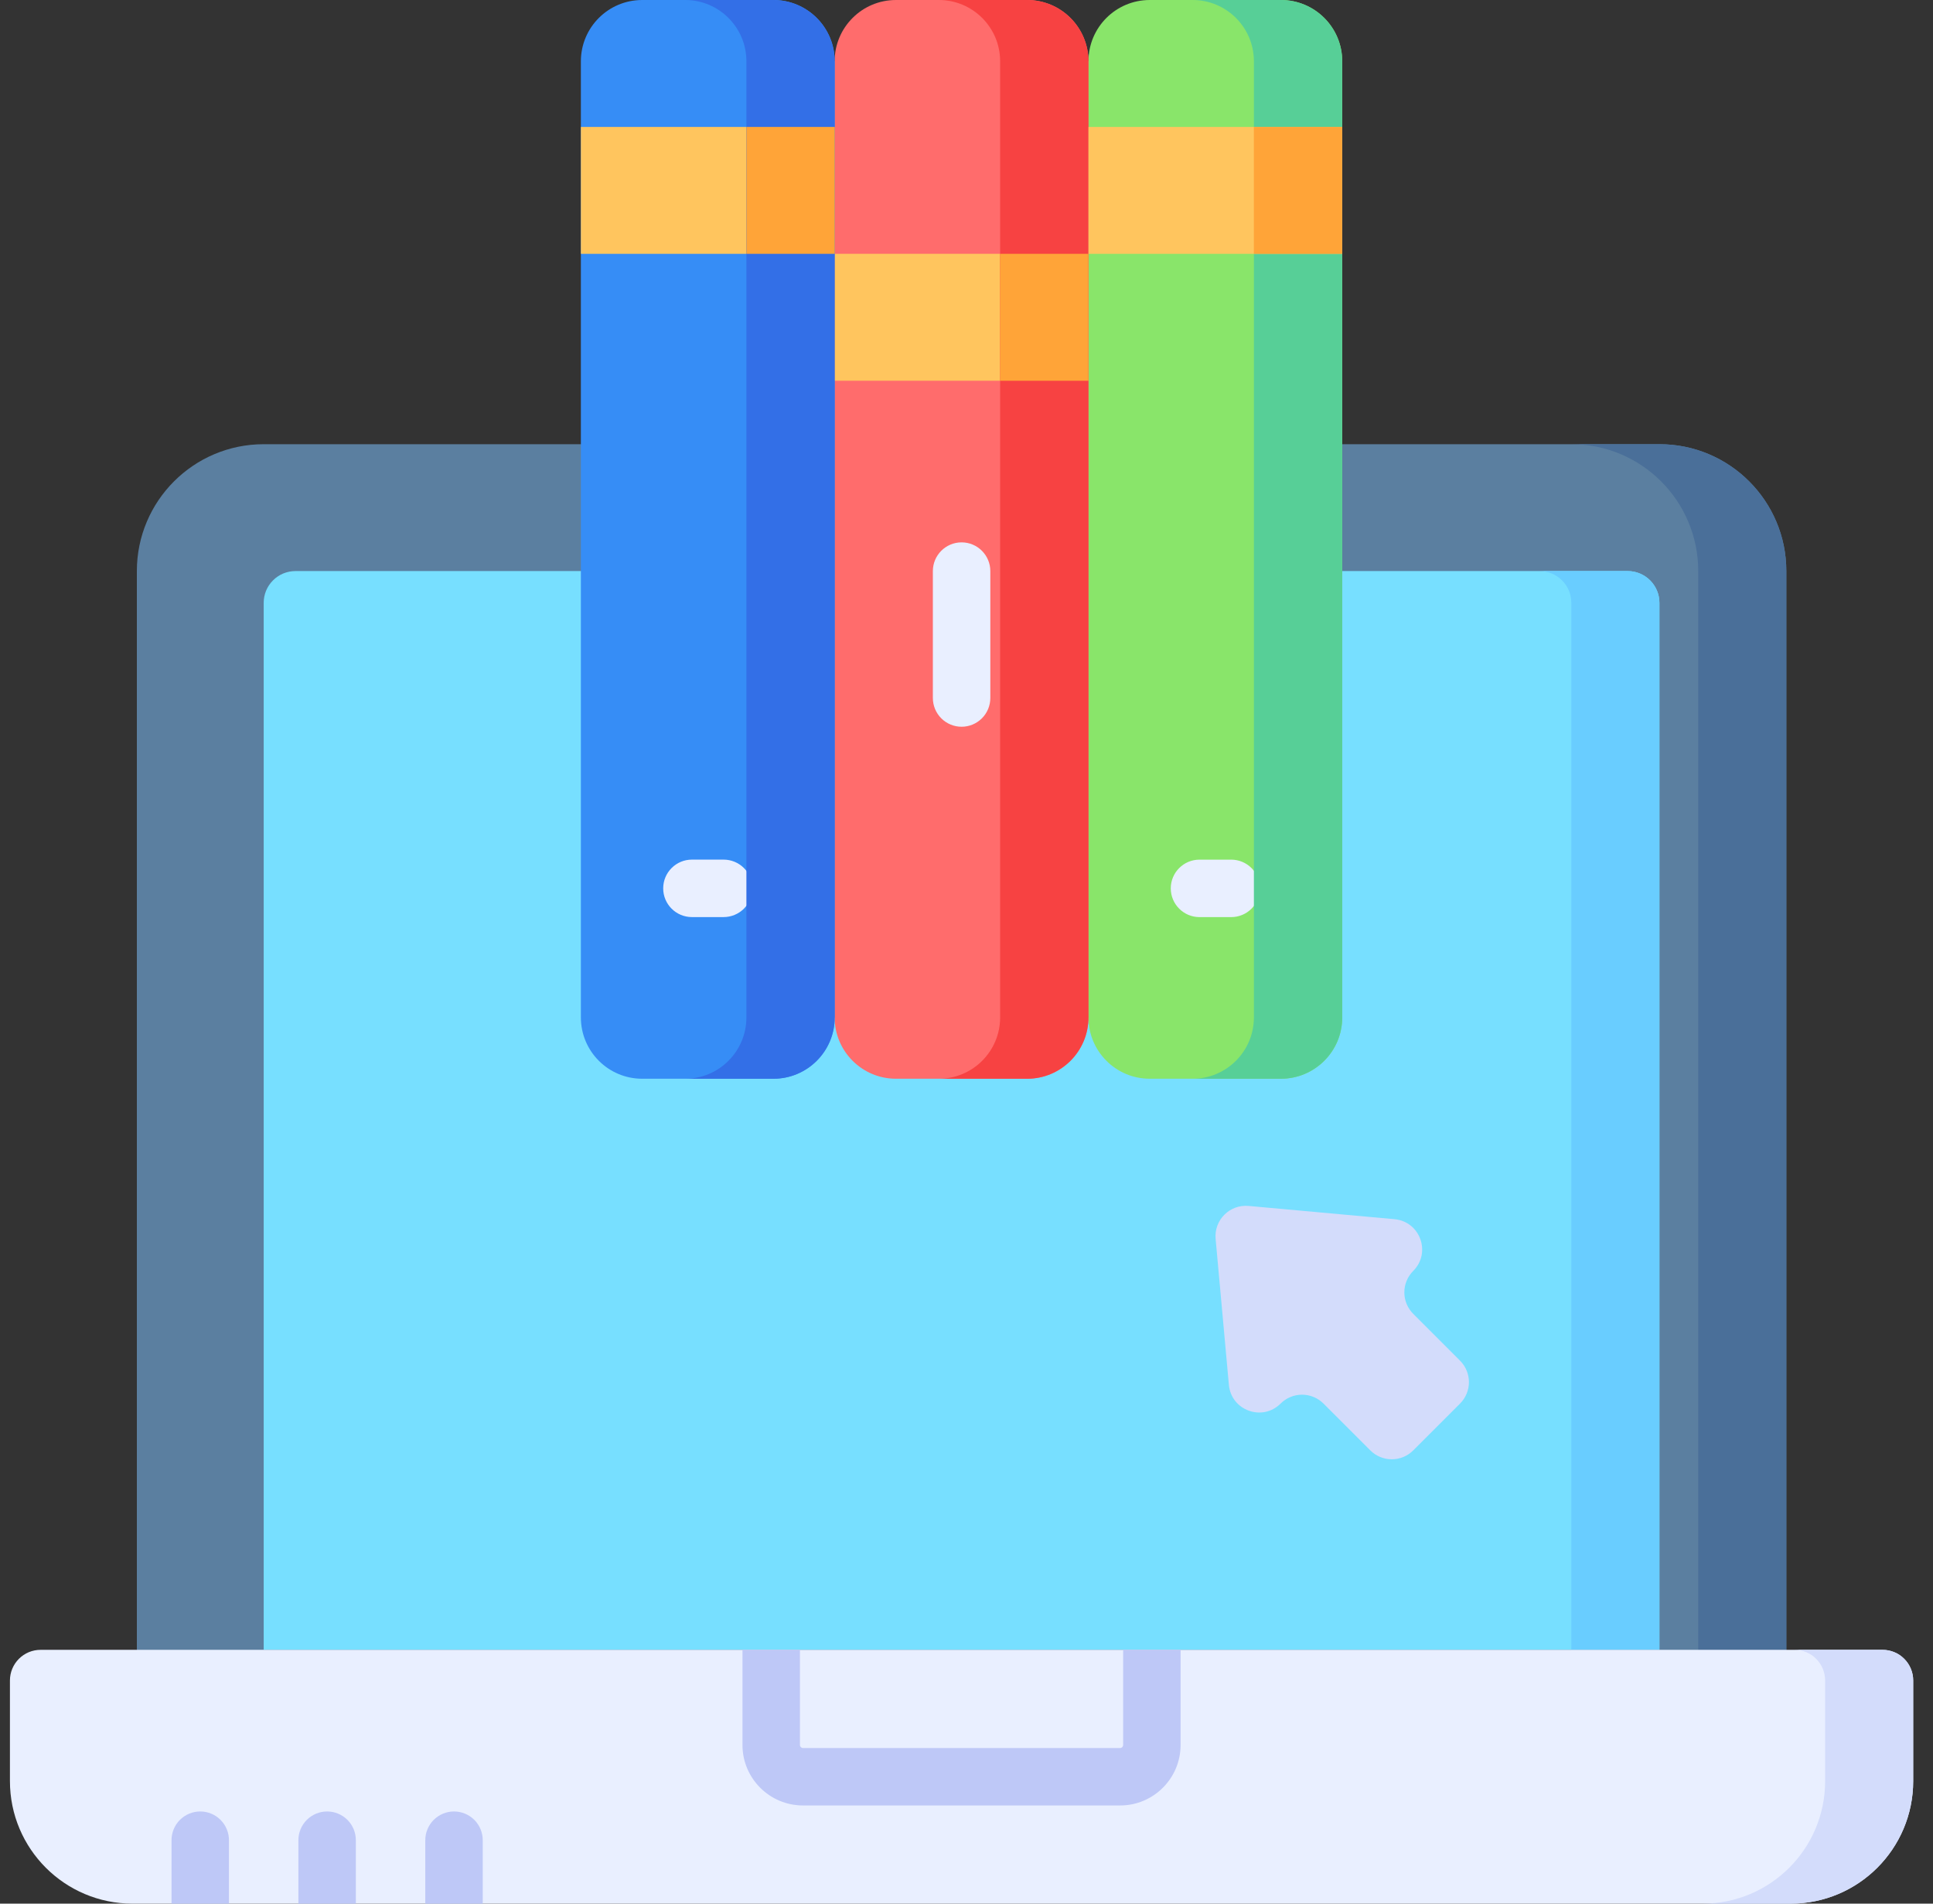
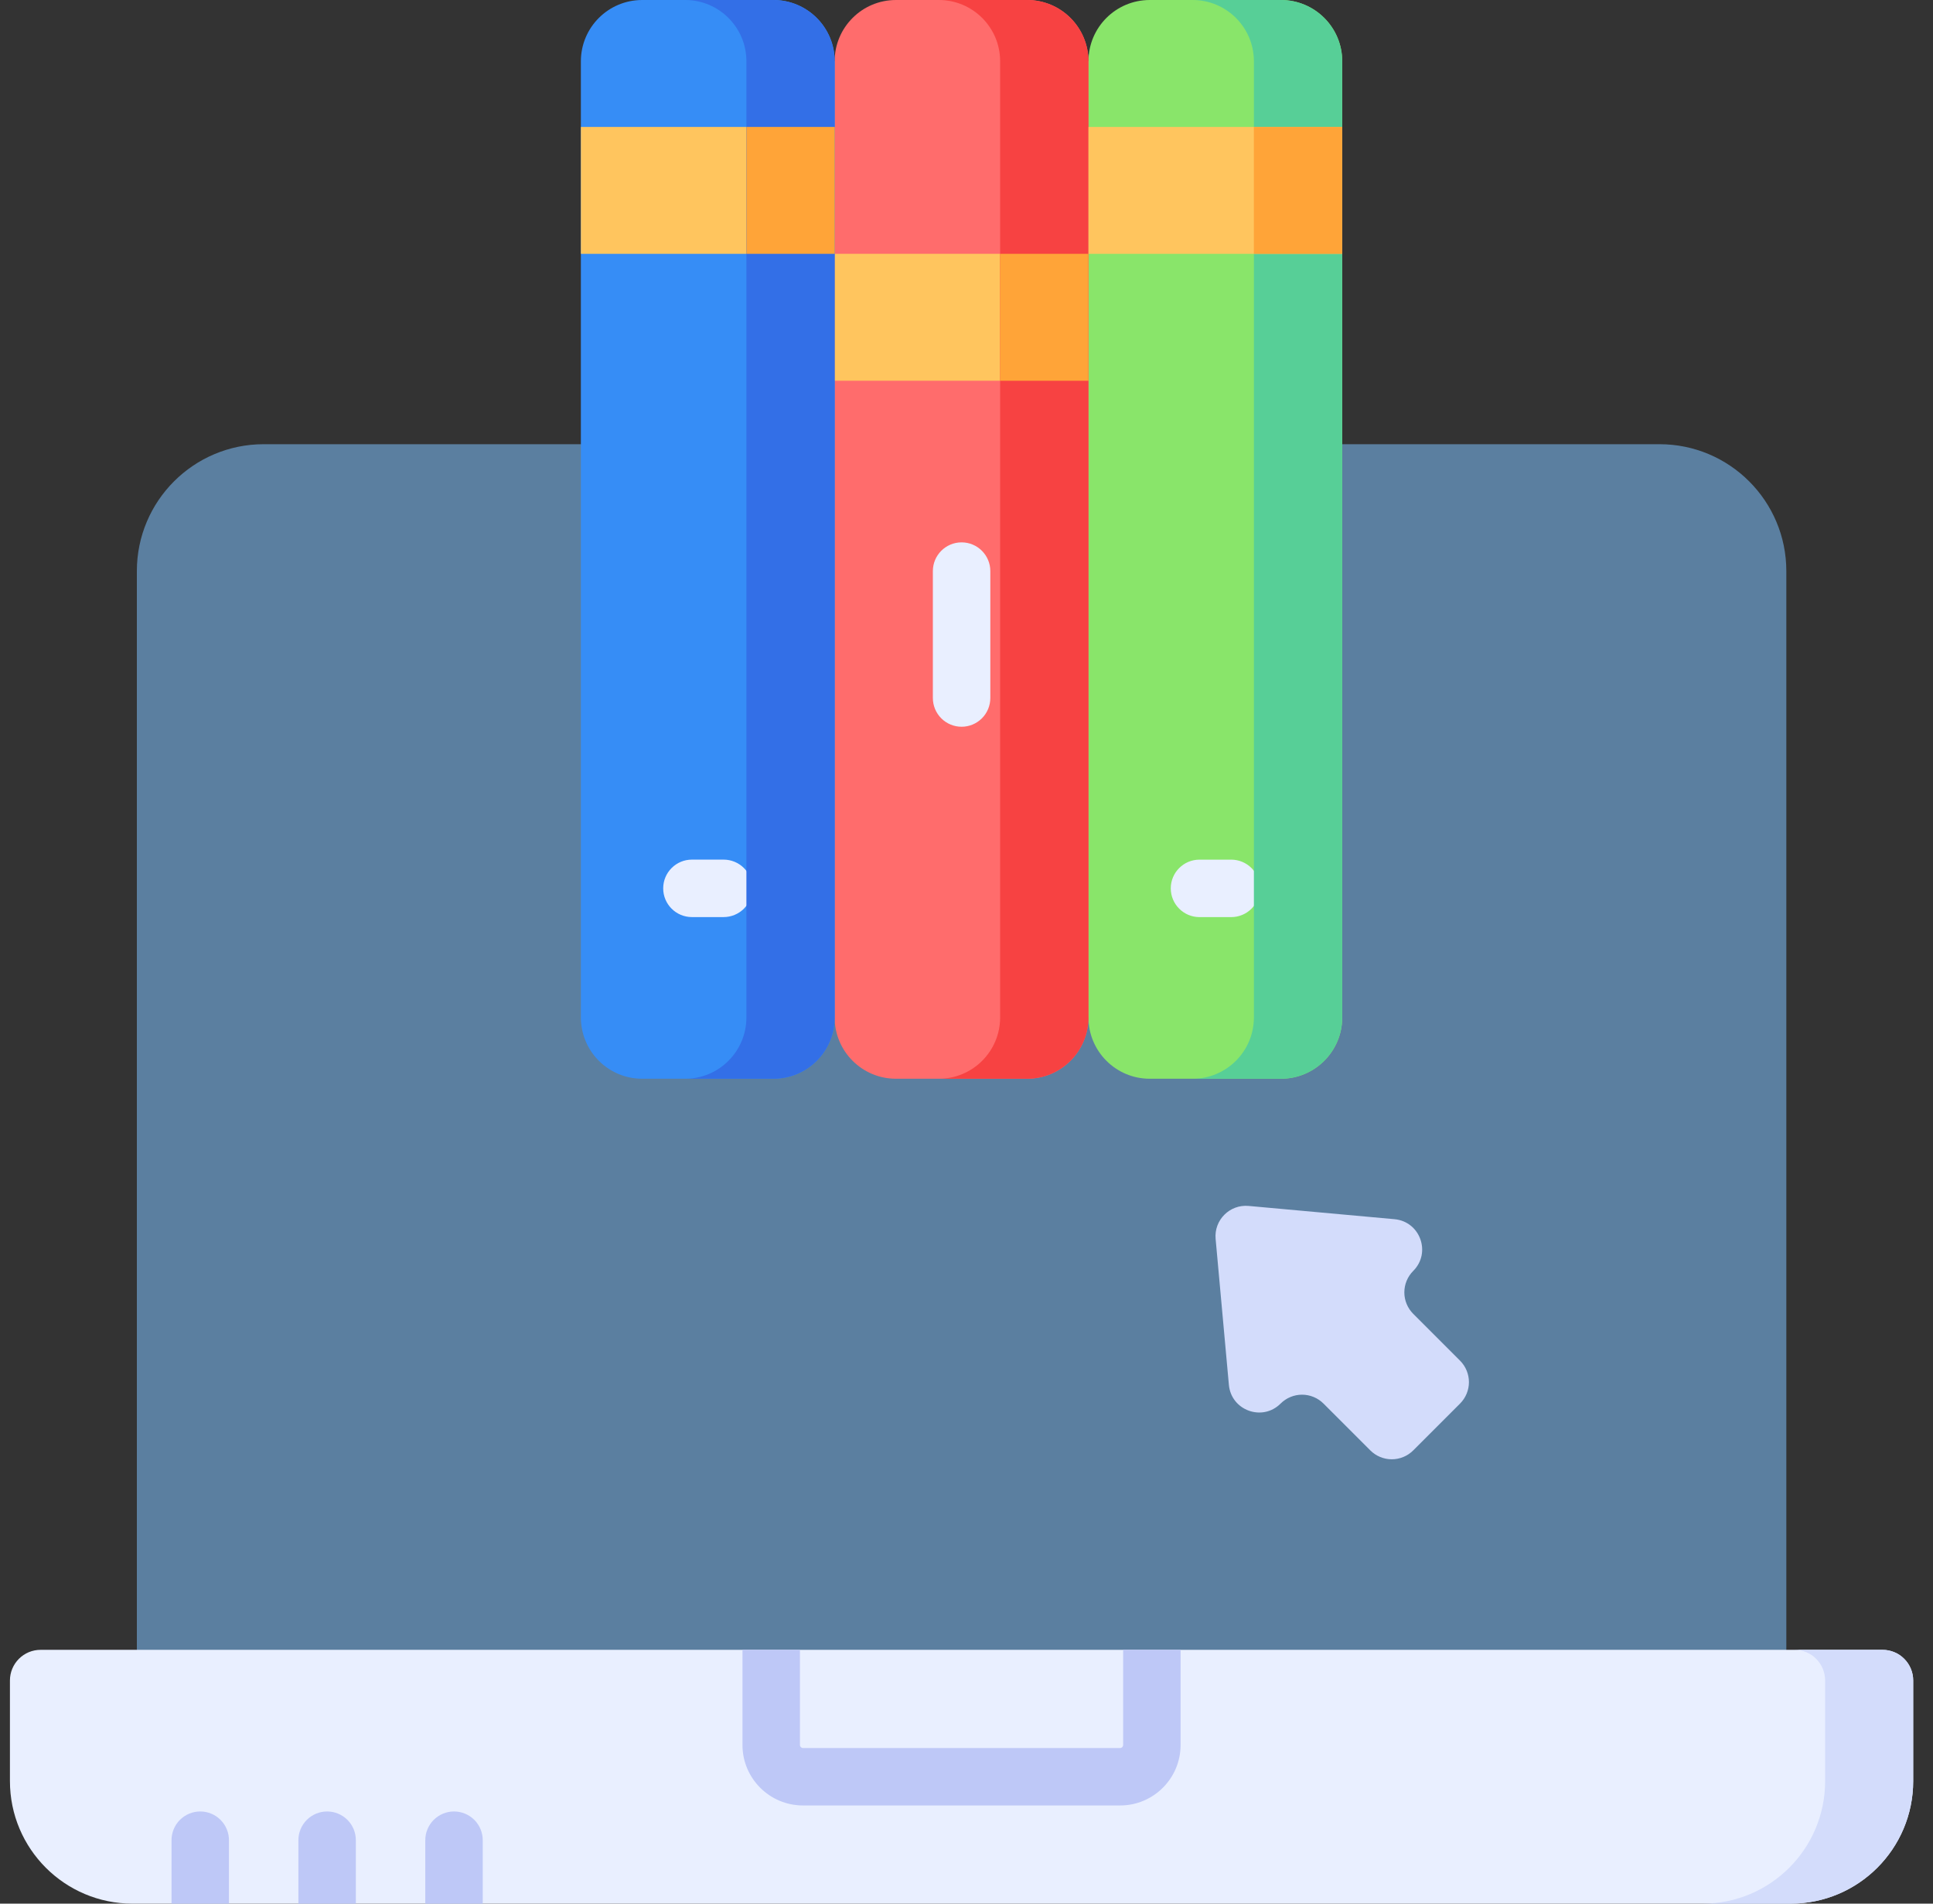
<svg xmlns="http://www.w3.org/2000/svg" width="65" height="64" viewBox="0 0 65 64" fill="none">
  <rect x="0" y="0" width="65" height="64" fill="#333333" stroke="none" />
  <g id="Group">
    <path id="Vector" d="M60.068 56.111V19.2C60.068 16.844 58.158 14.934 55.802 14.934H8.868C6.512 14.934 4.602 16.844 4.602 19.2V56.111H60.068Z" fill="#5B7FA0" />
-     <path id="Vector_2" d="M55.802 14.934H52.84C55.196 14.934 57.106 16.844 57.106 19.2V56.111H60.068V19.2C60.068 16.844 58.158 14.934 55.802 14.934Z" fill="#4A6F99" />
-     <path id="Vector_3" d="M8.867 55.466V20.266C8.867 20.126 8.895 19.987 8.948 19.858C9.002 19.728 9.081 19.611 9.18 19.512C9.279 19.413 9.396 19.334 9.526 19.28C9.655 19.227 9.794 19.199 9.934 19.199H54.734C55.017 19.199 55.288 19.312 55.488 19.512C55.688 19.712 55.801 19.983 55.801 20.266V55.465H8.867V55.466Z" fill="#77DFFF" />
-     <path id="Vector_4" d="M54.733 19.199H51.772C52.054 19.199 52.326 19.312 52.526 19.512C52.726 19.712 52.838 19.983 52.838 20.266V55.465H55.8V20.266C55.8 20.126 55.773 19.987 55.719 19.858C55.665 19.728 55.587 19.611 55.488 19.512C55.389 19.413 55.271 19.334 55.142 19.28C55.012 19.227 54.874 19.199 54.733 19.199Z" fill="#69CDFF" />
    <path id="Vector_5" d="M60.213 64H4.455C2.179 64 0.334 62.155 0.334 59.879V56.497C0.334 56.224 0.443 55.962 0.636 55.769C0.829 55.575 1.091 55.467 1.364 55.467H63.304C63.577 55.467 63.839 55.575 64.032 55.769C64.225 55.962 64.334 56.224 64.334 56.497V59.879C64.334 62.155 62.489 64 60.213 64Z" fill="#E9EFFF" />
    <g id="Group_2">
      <path id="Vector_6" d="M37.768 55.467V58.667C37.767 58.694 37.757 58.719 37.738 58.738C37.719 58.757 37.693 58.768 37.667 58.768H27C26.973 58.768 26.948 58.757 26.929 58.738C26.91 58.719 26.899 58.694 26.899 58.667V55.467H24.967V58.667C24.967 59.788 25.879 60.699 27 60.699H37.667C38.787 60.699 39.699 59.788 39.699 58.667V55.467H37.768ZM5.768 64V61.867C5.768 61.611 5.869 61.365 6.05 61.184C6.232 61.003 6.477 60.901 6.733 60.901C6.99 60.901 7.235 61.003 7.416 61.184C7.597 61.365 7.699 61.611 7.699 61.867V64H5.768ZM10.034 64V61.867C10.034 61.611 10.136 61.365 10.317 61.184C10.498 61.003 10.744 60.901 11 60.901C11.256 60.901 11.502 61.003 11.683 61.184C11.864 61.365 11.966 61.611 11.966 61.867V64H10.034ZM14.301 64V61.867C14.301 61.611 14.403 61.365 14.584 61.184C14.765 61.003 15.011 60.901 15.267 60.901C15.523 60.901 15.768 61.003 15.95 61.184C16.131 61.365 16.233 61.611 16.233 61.867V64H14.301Z" fill="#BEC8F7" />
    </g>
    <path id="Vector_7" d="M63.304 55.467H60.343C60.616 55.467 60.878 55.575 61.071 55.769C61.264 55.962 61.373 56.224 61.373 56.497V59.879C61.373 62.155 59.528 64 57.252 64H60.214C62.489 64 64.334 62.155 64.334 59.879V56.497C64.334 56.224 64.226 55.962 64.033 55.769C63.84 55.575 63.578 55.467 63.304 55.467Z" fill="#D3DCFB" />
-     <path id="Vector_8" d="M43.074 36.267H38.661C37.524 36.267 36.601 35.344 36.601 34.206H36.215V2.06H36.601C36.601 0.922 37.524 0 38.661 0H43.074C44.212 0 45.135 0.922 45.135 2.06V34.206C45.135 35.344 44.212 36.267 43.074 36.267Z" fill="#89E56A" />
+     <path id="Vector_8" d="M43.074 36.267H38.661C37.524 36.267 36.601 35.344 36.601 34.206H36.215V2.06H36.601C36.601 0.922 37.524 0 38.661 0H43.074C44.212 0 45.135 0.922 45.135 2.06V34.206C45.135 35.344 44.212 36.267 43.074 36.267" fill="#89E56A" />
    <path id="Vector_9" d="M26.006 36.267H21.594C20.456 36.267 19.533 35.344 19.533 34.206V2.06C19.533 0.922 20.456 0 21.594 0H26.006C27.144 0 28.067 0.922 28.067 2.06H28.453V34.206H28.067C28.067 35.344 27.144 36.267 26.006 36.267Z" fill="#368DF6" />
    <path id="Vector_10" d="M19.533 4.268H28.067V8.534H19.533V4.268Z" fill="#FFC55E" />
    <path id="Vector_11" d="M24.333 30.832H23.267C22.733 30.832 22.301 30.4 22.301 29.866C22.301 29.333 22.733 28.9 23.267 28.9H24.333C24.589 28.9 24.835 29.002 25.016 29.183C25.197 29.364 25.299 29.61 25.299 29.866C25.299 30.122 25.197 30.368 25.016 30.549C24.835 30.73 24.589 30.832 24.333 30.832Z" fill="#E9EFFF" />
    <path id="Vector_12" d="M34.539 36.267H30.127C28.989 36.267 28.066 35.344 28.066 34.206V2.06C28.066 0.922 28.989 0 30.127 0H34.539C35.677 0 36.6 0.922 36.6 2.06V34.206C36.6 35.344 35.677 36.267 34.539 36.267Z" fill="#FF6C6C" />
    <path id="Vector_13" d="M28.066 8.533H36.6V12.8H28.066V8.533Z" fill="#FFC55E" />
    <path id="Vector_14" d="M32.335 24.433C32.079 24.433 31.833 24.331 31.652 24.15C31.471 23.969 31.369 23.723 31.369 23.467V19.2C31.369 18.667 31.802 18.234 32.335 18.234C32.868 18.234 33.301 18.667 33.301 19.2V23.467C33.301 23.723 33.199 23.969 33.018 24.15C32.837 24.331 32.591 24.433 32.335 24.433ZM41.402 30.833H40.335C39.802 30.833 39.369 30.4 39.369 29.867C39.369 29.333 39.802 28.901 40.335 28.901H41.402C41.658 28.901 41.903 29.003 42.084 29.184C42.266 29.365 42.367 29.611 42.367 29.867C42.367 30.123 42.266 30.369 42.084 30.55C41.903 30.731 41.658 30.833 41.402 30.833Z" fill="#E9EFFF" />
    <path id="Vector_15" d="M43.073 0H40.103C41.241 0 42.164 0.922 42.164 2.06V34.206C42.164 35.344 41.241 36.267 40.103 36.267H43.073C44.211 36.267 45.134 35.344 45.134 34.206V2.06C45.134 0.922 44.211 0 43.073 0Z" fill="#57CF97" />
    <path id="Vector_16" d="M34.54 0H31.57C32.708 0 33.631 0.922 33.631 2.06V34.206C33.631 35.344 32.708 36.267 31.57 36.267H34.54C35.678 36.267 36.601 35.344 36.601 34.206V2.06C36.601 0.922 35.678 0 34.54 0Z" fill="#F74242" />
    <path id="Vector_17" d="M26.009 0H23.039C24.177 0 25.099 0.922 25.099 2.06V34.206C25.099 35.344 24.177 36.267 23.039 36.267H26.009C27.147 36.267 28.069 35.344 28.069 34.206V2.06C28.069 0.922 27.147 0 26.009 0Z" fill="#336FE7" />
    <path id="Vector_18" d="M36.602 4.268H45.135V8.534H36.602V4.268Z" fill="#FFC55E" />
    <g id="Group_3">
      <path id="Vector_19" d="M42.163 4.268H45.133V8.534H42.163V4.268ZM33.63 8.534H36.6V12.801H33.63V8.534ZM25.1 4.268H28.07V8.534H25.1V4.268Z" fill="#FFA438" />
    </g>
    <path id="Vector_20" d="M46.893 40.989L41.986 40.543C41.352 40.486 40.82 41.017 40.877 41.652L41.323 46.559C41.402 47.421 42.45 47.8 43.062 47.188C43.253 46.997 43.513 46.889 43.783 46.889C44.054 46.889 44.314 46.997 44.505 47.188L46.079 48.762C46.173 48.856 46.286 48.932 46.41 48.983C46.534 49.034 46.666 49.061 46.8 49.061C46.934 49.061 47.067 49.034 47.191 48.983C47.315 48.932 47.428 48.856 47.522 48.762L49.096 47.188C49.287 46.997 49.395 46.737 49.395 46.467C49.395 46.196 49.287 45.936 49.096 45.745L47.522 44.171C47.331 43.98 47.223 43.72 47.223 43.45C47.223 43.179 47.331 42.919 47.522 42.728C48.134 42.116 47.755 41.068 46.893 40.989Z" fill="#D3DCFB" />
  </g>
</svg>